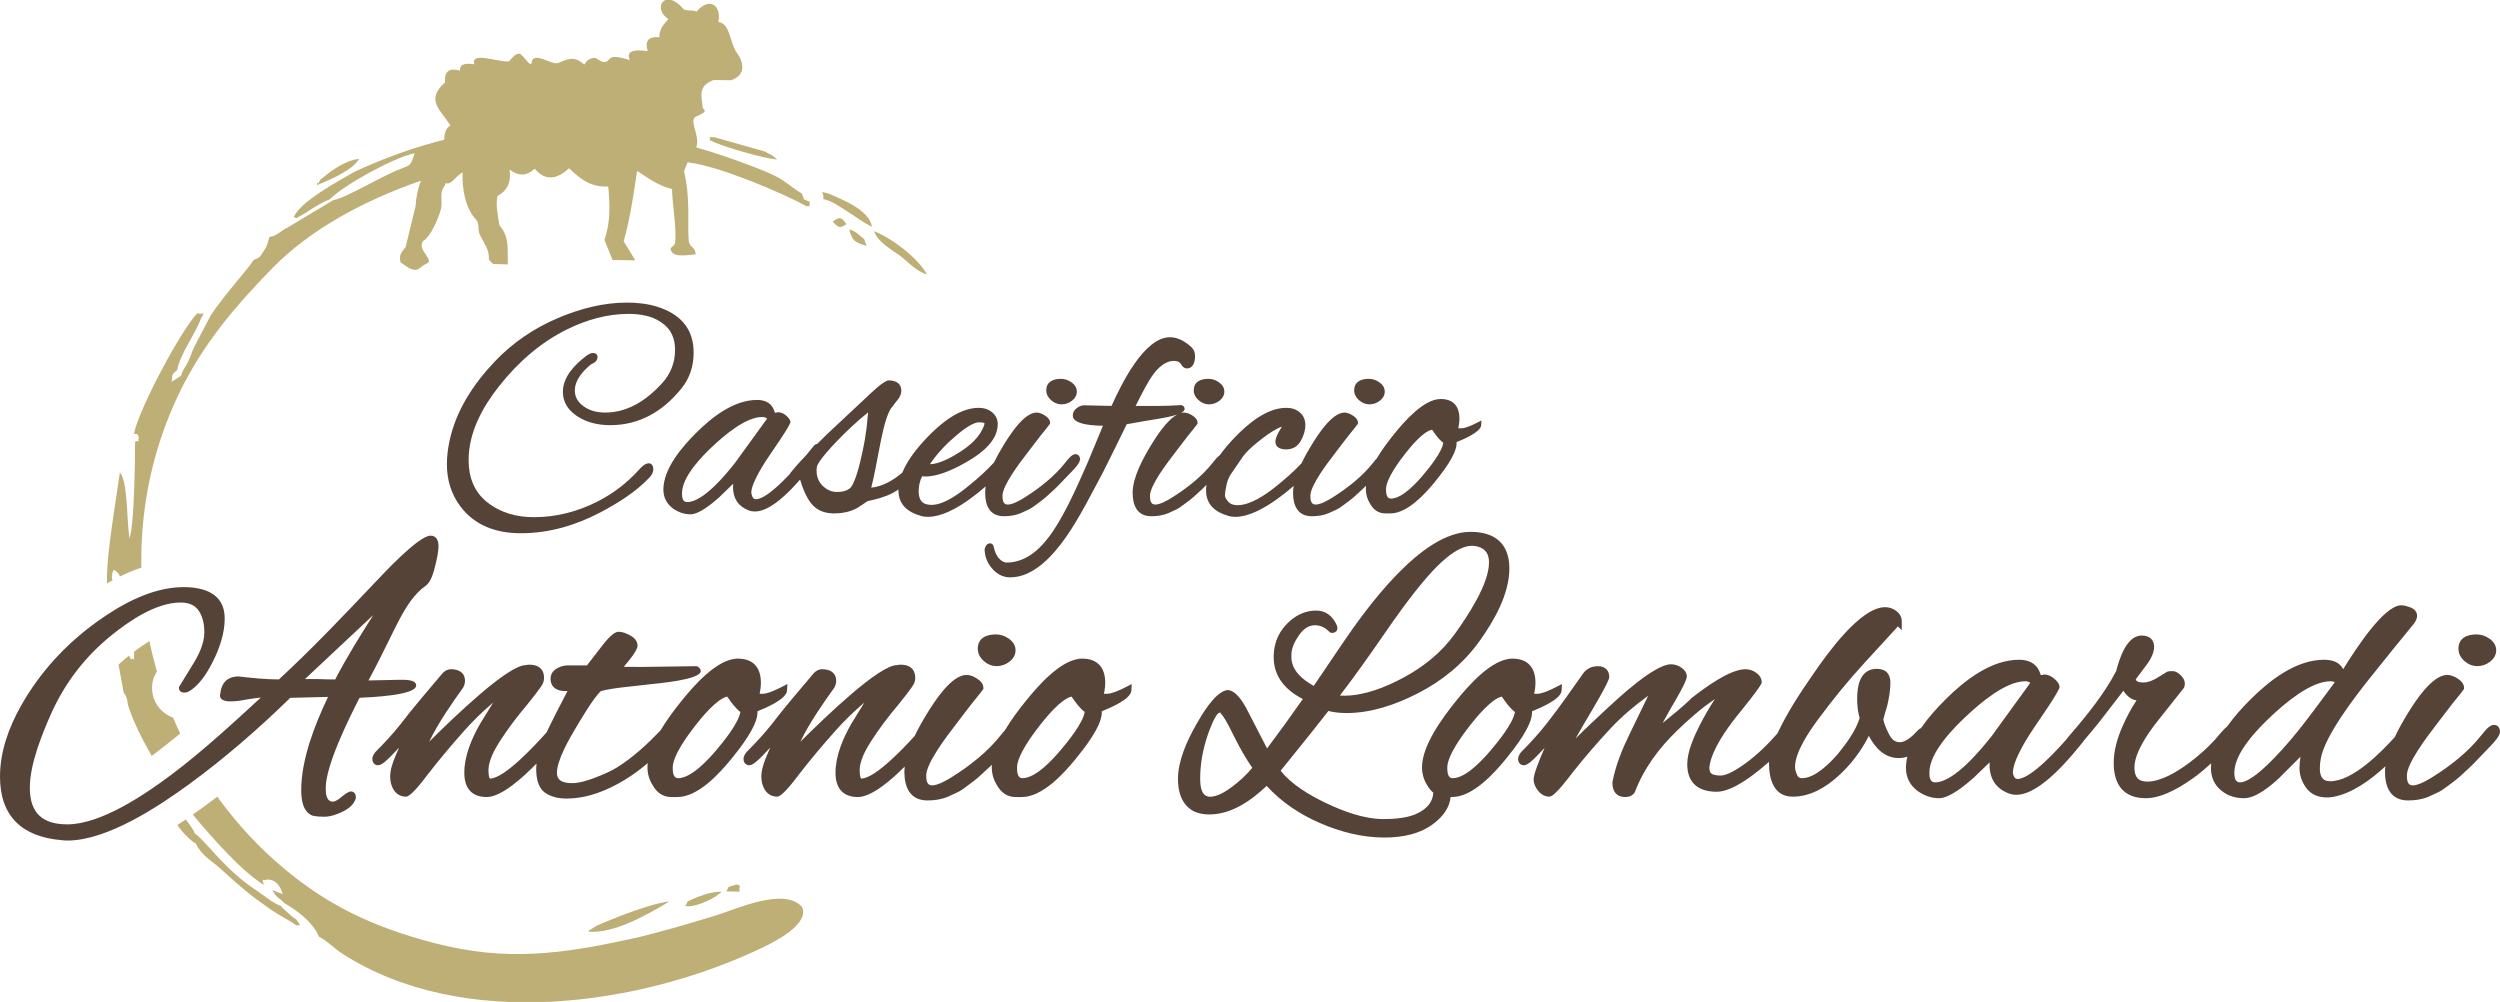
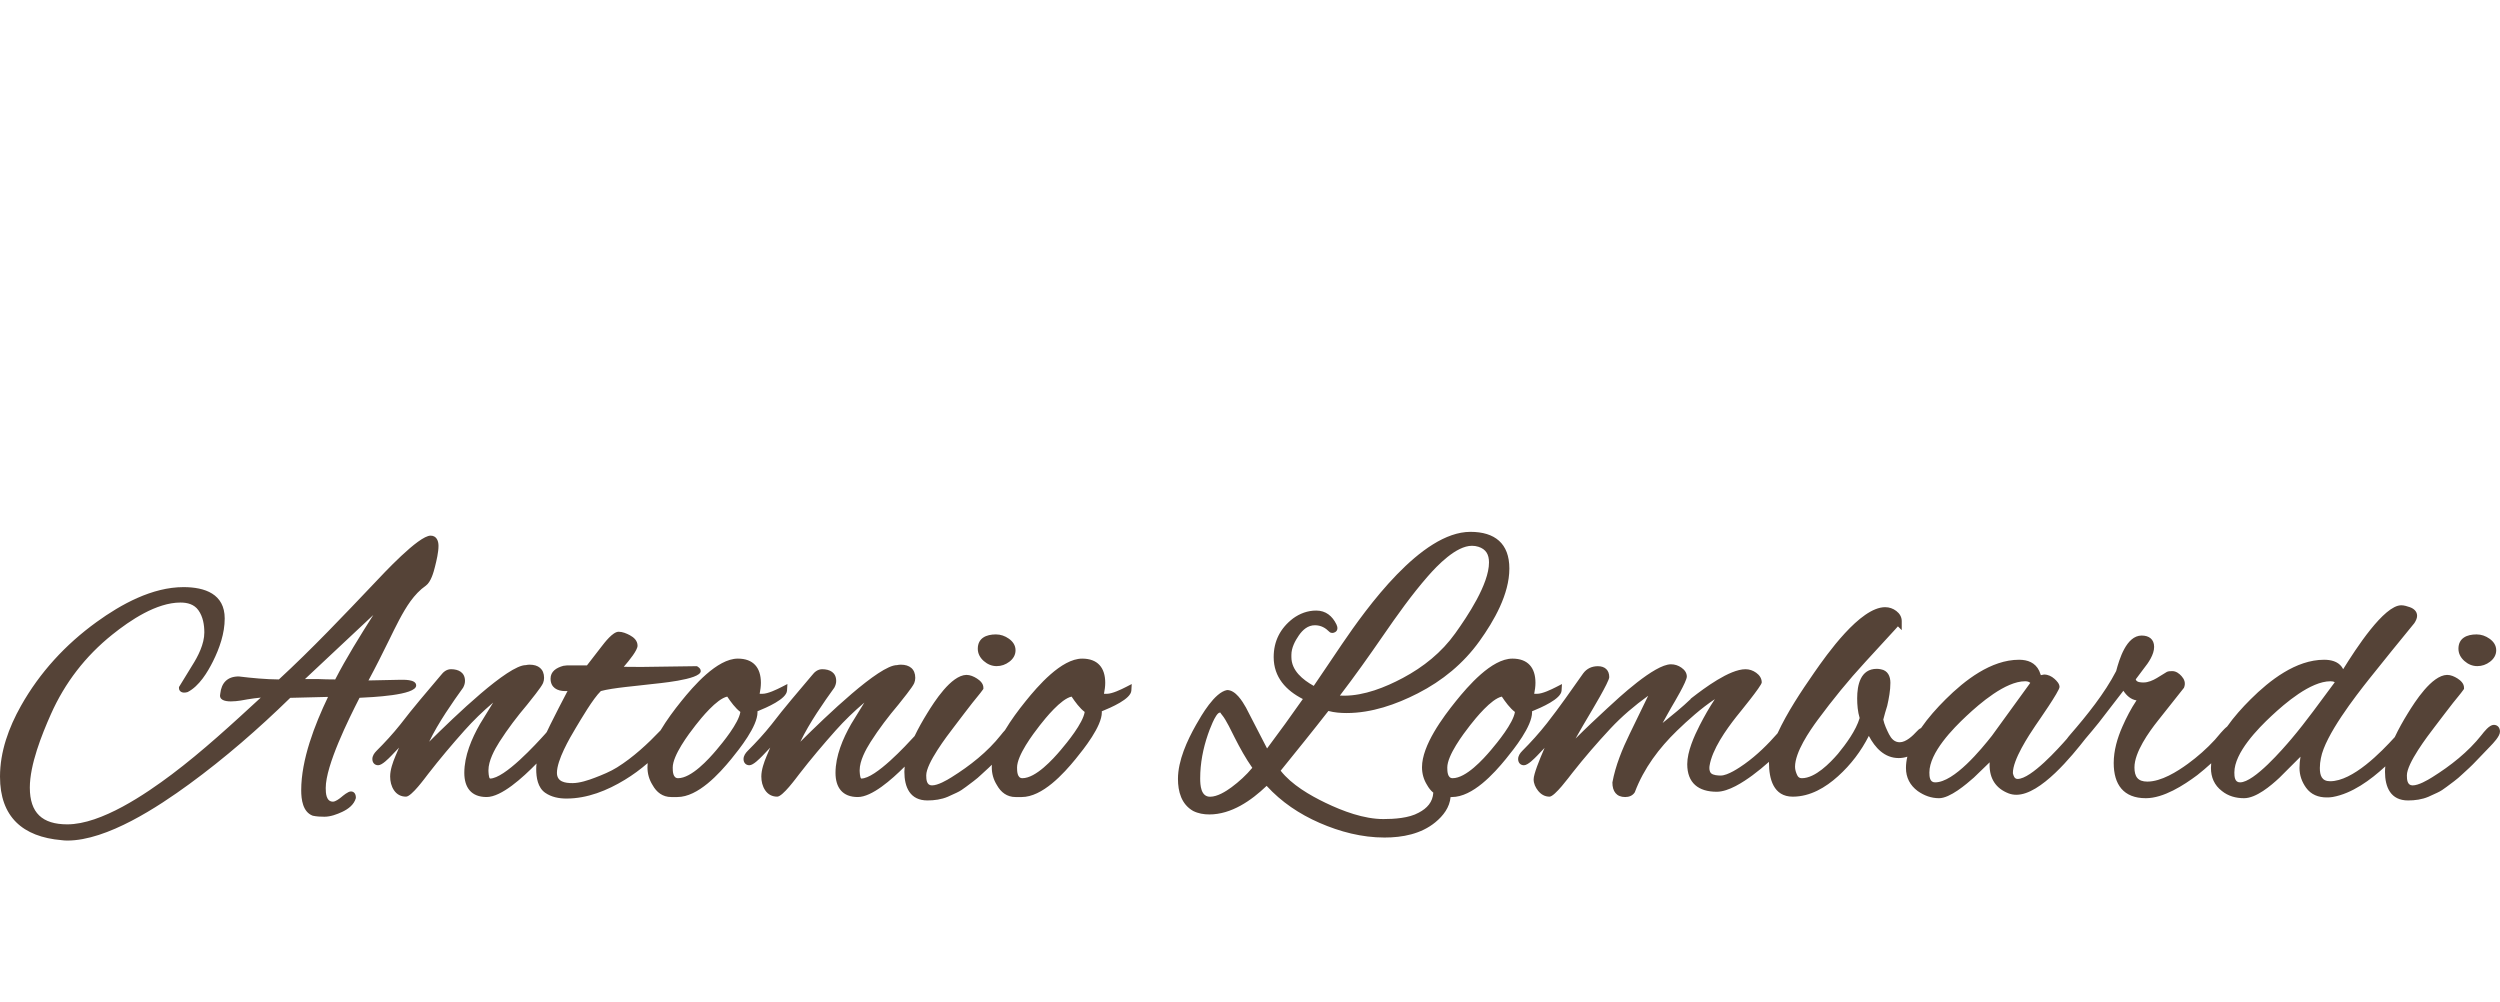
<svg xmlns="http://www.w3.org/2000/svg" xml:space="preserve" width="1300px" height="521px" version="1.0" style="shape-rendering:geometricPrecision; text-rendering:geometricPrecision; image-rendering:optimizeQuality; fill-rule:evenodd; clip-rule:evenodd" viewBox="0 0 1300 521">
  <defs>
    <style type="text/css">
   
    .fil0 {fill:#554337}
    .fil1 {fill:#BEAF76}
   
  </style>
  </defs>
  <g id="Livello_x0020_1">
    <g id="_2102239364656">
-       <path class="fil0" d="M613.99 214.79c0.54,-0.16 1.08,-0.25 1.62,-0.26 1.58,0 3.12,0.69 4.43,1.53 1.33,0.84 2.69,2.09 2.69,3.79l0 0.45 -0.26 0.36c-0.64,0.9 -1.32,1.77 -2.02,2.61 -0.83,1.01 -1.64,2.01 -2.45,3.02 -1.22,1.52 -2.4,3.09 -3.58,4.64 -1.48,1.95 -2.95,3.9 -4.43,5.83 -3.12,4.03 -12.01,15.73 -12.01,21.03 0,1.96 0.21,4.59 2.71,4.59 2.65,0 6.43,-2.2 8.6,-3.56 7.95,-4.97 15.62,-10.97 21.45,-18.36 0.87,-1.12 2.3,-2.91 3.56,-3.76 2.31,-3.23 4.92,-6.26 7.66,-9.13 6.71,-7.01 16.6,-15.5 26.9,-15.5 2.6,0 5.06,0.67 7.06,2.39 1.99,1.71 2.86,4.01 2.86,6.62 0,2.85 -0.93,5.57 -2.31,8.05 -1.64,2.96 -4.21,4.57 -7.61,4.57 -2.65,0 -5.65,-0.83 -5.65,-4.02 0,-1.98 1.42,-4.54 2.41,-6.2 0.27,-0.45 0.64,-1.02 1,-1.61 -3.42,1.13 -7.34,3.95 -9.78,5.8 -3.48,2.66 -8.04,6.3 -10.59,9.85l-6.37 9.3c-1.1,1.75 -1.77,3.74 -2.18,5.76 -0.32,1.57 -0.71,3.51 -0.71,5.12 0,1.1 1.01,2.4 1.7,3.17 1.23,1.4 2.96,1.83 4.77,1.83 6.69,0 14.44,-5.31 19.46,-9.28 4.95,-3.92 9.73,-8.07 13.9,-12.55 1.63,-3.42 3.45,-6.65 5.45,-9.87 2.96,-4.8 10.21,-16.29 16.75,-16.47 1.58,0 3.12,0.68 4.43,1.53 1.33,0.84 2.69,2.08 2.69,3.79l0 0.44 -0.26 0.37c-0.64,0.89 -1.32,1.77 -2.02,2.61 -0.82,1.01 -1.64,2.01 -2.45,3.02 -1.21,1.52 -2.4,3.09 -3.58,4.64 -1.47,1.95 -2.94,3.9 -4.43,5.83 -3.12,4.04 -12.01,15.72 -12.01,21.03 0,1.96 0.22,4.59 2.71,4.59 2.65,0 6.43,-2.2 8.61,-3.56 7.94,-4.96 15.61,-10.97 21.44,-18.36 0.6,-0.77 1.18,-1.48 1.76,-2.07 2.66,-4.43 5.74,-8.6 8.98,-12.61 5.05,-6.27 15.36,-18.3 24.27,-18.3 6.58,0 9.75,3.82 9.75,10.24 0,1.62 -0.25,3.33 -0.58,4.96 0.55,0.04 1.19,0.04 1.49,0.04 2.39,0 6.28,-1.89 8.37,-2.96l2.17 -1.11 -0.14 2.43c-0.22,3.56 -8.98,7.27 -12.81,8.82 0.02,0.2 0.02,0.4 0.02,0.6 0,5.97 -7.7,15.66 -11.28,20.06 -5.14,6.29 -14.3,16.41 -23.21,16.41l-2.62 0c-3.63,0 -6.2,-2.03 -7.91,-5.1 -1.46,-2.32 -2.17,-4.86 -2.17,-7.61 0,-0.55 0.04,-1.11 0.09,-1.68 -0.61,0.63 -1.23,1.25 -1.87,1.82 -1.01,0.9 -2.01,1.85 -3.01,2.77 -1.09,1.01 -2.29,2.12 -3.5,2.98 -1.09,0.78 -2.17,1.61 -3.23,2.42 -1.24,0.96 -2.62,1.9 -4.05,2.55 -1.26,0.56 -2.51,1.14 -3.79,1.74 -2.75,1.17 -5.78,1.58 -8.74,1.58 -7.39,0 -9.75,-5.61 -9.75,-12.21 0,-1.19 0.12,-2.39 0.31,-3.58 -2.76,2.47 -5.66,4.77 -8.69,6.93 -5.9,4.2 -14.2,9.19 -21.69,9.19 -1.27,0 -2.51,-0.16 -3.68,-0.55 -6.65,-1.87 -11.48,-5.84 -11.48,-13.13 0,-1 0.07,-1.99 0.21,-2.98 -0.75,0.78 -1.52,1.57 -2.31,2.29 -1.02,0.91 -2.02,1.84 -3.02,2.77 -1.1,1.01 -2.29,2.12 -3.5,2.98 -1.09,0.79 -2.17,1.61 -3.24,2.42 -1.24,0.96 -2.61,1.9 -4.04,2.55 -1.26,0.56 -2.51,1.14 -3.79,1.74 -2.75,1.17 -5.78,1.58 -8.75,1.58 -7.38,0 -9.75,-5.61 -9.75,-12.21 0,-8.15 5.71,-18.48 9.88,-25.23 2.45,-3.97 7.83,-12.51 13.31,-15.45 -3.3,1.15 -7.72,1.83 -8.95,2.07 -5.77,0.94 -11.55,1.92 -17.31,2.98 -3.94,8.12 -7.95,16.21 -12,24.33 -5.8,10.82 -12.56,24.37 -19.6,34.39 -6.47,9.21 -16.66,20.91 -28.99,20.91 -3.78,0 -6.86,-1.68 -9.32,-4.49 -2.46,-2.8 -3.91,-6.06 -4,-10.19 0.35,-1.41 1.13,-3.01 2.83,-3.01 1.33,0 1.86,1.18 2.01,2.25 0.49,2.12 1.34,4.29 2.9,5.85 1.02,1.02 2.29,1.89 3.77,1.89 10.74,0 18.69,-8.26 24.25,-16.59 6.81,-10.22 12.78,-23.95 17.73,-35.16l8.06 -19.39c-5.15,-0.07 -15.7,-0.58 -15.7,-5.31 0,-1.63 0.82,-2.94 2.12,-3.9 1.01,-0.75 2.24,-1.42 3.56,-1.42l14.48 0.31c4.92,-10.88 16.79,-35.71 30.39,-35.71 4.37,0 8.19,2.39 11.31,5.32 1.2,1.2 1.72,2.74 1.72,4.43 0,2.89 -0.78,6.47 -4.34,6.47 -1.28,0 -2.19,-0.96 -2.85,-2.02 -0.81,-1.43 -2.1,-1.91 -3.71,-1.91 -5.79,0 -10.19,5.68 -12.9,10.14 -2.51,4.12 -4.85,8.87 -7.11,13.29 7.58,0.01 15.82,0.15 23.79,-0.44 0.98,0.24 1.71,0.95 1.71,2 0,0.82 -0.81,1.54 -2.02,2.15zm-296.64 6.29c-6.15,0 -12.17,-1.28 -17.33,-4.74 -4.45,-2.99 -7.33,-7.08 -7.33,-12.55 0,-7.76 6.09,-14.07 11.85,-18.48 1.01,-0.77 2.47,-1.76 3.79,-1.76 1.26,0 2.38,0.68 2.38,2.05 0,2.08 -1.68,3.21 -3.24,3.76 -4.16,3.35 -8.56,8.07 -8.56,13.78 0,3.41 1.67,5.96 4.36,7.98 3.34,2.5 7.34,3.41 11.45,3.41 11.83,0 21.52,-6.54 29.3,-14.96 4.59,-4.98 7.01,-10.8 7.01,-17.58 0,-6.05 -2.06,-11.05 -7.28,-14.42 -4.84,-3.4 -11.11,-4.34 -16.9,-4.34 -11.12,0 -21.73,3.03 -31.67,7.89 -14.17,6.92 -25.92,17.37 -35.66,29.69 -8.64,10.91 -15.84,24.1 -15.84,38.38 0,8.74 2.7,16.39 9.64,21.94 7.04,5.62 15.45,7.8 24.37,7.8 11.66,0 22.75,-2.9 33.12,-8.2 8.12,-4.15 15.3,-9.64 21.4,-16.41 1.2,-1.33 3.19,-3.41 5.13,-3.41 1.76,0 2.38,1.59 2.38,3.11 0,1.78 -1,3.3 -2.19,4.48 -6.99,7.38 -16.48,13.28 -25.43,17.98 -12.85,6.74 -26.63,10.8 -41.21,10.8 -12.52,0 -23.82,-3.74 -31.51,-13.99 -4.86,-6.47 -7,-13.91 -7,-21.97 0,-4 0.52,-8.02 1.34,-11.92 3.37,-15.97 12.51,-29.81 23.62,-41.48 9.31,-9.78 20.33,-17.24 32.75,-22.53 11.36,-4.83 23.53,-8.05 35.94,-8.05 5.32,0 10.74,0.59 15.82,2.19 11.7,3.69 18.84,11.19 18.84,23.78 0,6.96 -1.98,13.31 -6.38,18.74 -9.52,11.74 -21.64,19.03 -36.96,19.03zm85.64 -6.41l1.54 -0.31c1.68,0 3.14,0.72 4.37,1.83 0.91,0.82 2.1,2.02 2.1,3.33 0,1.67 -9.28,14.94 -10.4,16.6 -2.84,4.19 -9.92,14.88 -9.92,20.11 0,0.19 0.03,0.37 0.13,0.69 0.27,1.24 0.76,2.67 2.25,2.67 5.16,0 14.6,-9.87 17.68,-13.13 0.21,-0.49 0.43,-0.8 0.76,-1.12 2.44,-3.03 5.08,-5.89 7.73,-8.66 1.32,-1.57 2.6,-3.15 3.85,-4.71 0.45,-0.6 1.04,-1.03 1.89,-1.15 1.64,-1.66 3.3,-3.29 4.99,-4.94l20.65 -19.33c1.73,-1.62 9,-8.74 11.44,-8.74 3.54,0 6.64,1.36 6.64,5.33 0,1.78 -0.76,3.37 -1.88,4.73 -0.76,0.92 -1.54,1.88 -2.22,2.86 -0.51,0.74 -1.03,1.41 -1.53,2 -2.84,4.88 -4.74,14.96 -5.79,20.49 -1.28,6.71 -2.56,13.69 -4.22,20.37 6.07,-0.64 11.56,-3.93 16.16,-7.82 2.74,-6.72 7.85,-13.01 12.81,-18.2 6.71,-7.01 16.59,-15.5 26.9,-15.5 2.6,0 5.06,0.67 7.06,2.38 1.84,1.59 2.85,3.62 2.85,6.06 0,8.48 -7.93,14.75 -14.52,18.72 -6.47,3.91 -15.5,8.56 -23.25,8.56 -0.52,0 -1.05,-0.03 -1.56,-0.12 -1.18,2.43 -1.8,5.01 -1.8,7.74 0,4.7 1.9,7.13 6.72,7.13 6.78,0 15.26,-6.5 20.19,-10.67 4.43,-3.57 8.57,-7.36 12.29,-11.41 1.59,-3.27 3.35,-6.37 5.26,-9.46 2.97,-4.81 10.21,-16.29 16.75,-16.47 1.59,0 3.12,0.69 4.44,1.53 1.32,0.84 2.68,2.08 2.68,3.79l0 0.45 -0.26 0.36c-0.64,0.9 -1.32,1.77 -2.02,2.61 -0.82,1.01 -1.64,2.01 -2.45,3.02 -1.21,1.52 -2.4,3.09 -3.57,4.64 -1.48,1.95 -2.95,3.9 -4.44,5.83 -3.12,4.04 -12,15.72 -12,21.03 0,1.96 0.21,4.59 2.7,4.59 2.66,0 6.44,-2.2 8.61,-3.56 7.94,-4.97 15.61,-10.97 21.44,-18.36 1.01,-1.29 3.29,-4.3 5.11,-4.3 1.61,0 2.46,1.19 2.46,2.7 0,1.92 -2.92,4.91 -4.17,6.21 -1.98,2.08 -3.98,4.15 -5.98,6.23 -1,1.03 -2.04,2.14 -3.1,3.1 -1.02,0.9 -2.02,1.85 -3.02,2.77 -1.09,1.01 -2.29,2.12 -3.5,2.98 -1.09,0.78 -2.16,1.61 -3.23,2.42 -1.24,0.96 -2.61,1.9 -4.05,2.55 -1.25,0.56 -2.5,1.14 -3.79,1.74 -2.75,1.17 -5.77,1.58 -8.74,1.58 -7.39,0 -9.75,-5.61 -9.75,-12.21 0,-1.1 0.1,-2.21 0.28,-3.32 -2.64,2.33 -5.39,4.52 -8.23,6.58 -6.03,4.36 -14.27,9.28 -21.96,9.28 -1.26,0 -2.5,-0.16 -3.67,-0.55 -6.65,-1.87 -11.49,-5.84 -11.49,-13.13 0,-0.19 0,-0.37 0.01,-0.56 -1.04,0.7 -2.12,1.36 -3.24,1.96 -4.04,2.02 -8.59,3.25 -12.76,4.07l-5.18 3.43c-3.76,2.2 -8.11,2.98 -12.42,2.98 -4.63,0 -8.79,-1.45 -11.74,-5.11 -2.71,-3.38 -4.55,-8.13 -5.84,-12.49 -5.67,6.53 -15.41,16.61 -23.47,16.61 -1.13,0 -2.23,-0.18 -3.28,-0.59 -5.47,-2.09 -8.11,-6.31 -8.11,-12.11 0,-0.57 0.02,-1.14 0.06,-1.71l-7.25 7.02c-3.29,2.9 -10.27,8.86 -14.93,8.86 -3.34,0 -6.37,-1.11 -9.11,-3.05 -3.28,-2.43 -4.99,-5.73 -4.99,-9.81 0,-10.96 9.83,-22.32 17.13,-29.58 8.15,-8.12 19.52,-17.04 31.63,-17.04 3.58,0 6.84,1.17 8.51,4.67 0.22,0.6 0.44,1.19 0.76,2.03zm148.7 -17.68c2.01,0 3.84,0.67 5.47,1.81 1.65,1.17 2.8,2.75 2.8,4.83 0,2.01 -1.02,3.6 -2.59,4.79 -1.58,1.2 -3.37,1.84 -5.35,1.84 -2.07,0 -3.88,-0.79 -5.43,-2.15 -1.54,-1.35 -2.52,-3.06 -2.52,-5.14 0,-4.52 3.63,-5.98 7.62,-5.98zm76.69 0c2.01,0 3.84,0.66 5.47,1.81 1.65,1.16 2.81,2.76 2.81,4.83 0,2 -1.03,3.6 -2.6,4.79 -1.57,1.2 -3.37,1.84 -5.35,1.84 -2.06,0 -3.88,-0.79 -5.42,-2.15 -1.54,-1.35 -2.53,-3.06 -2.53,-5.14 0,-4.52 3.63,-5.98 7.62,-5.98zm83.42 0c2,0 3.83,0.66 5.47,1.81 1.65,1.16 2.8,2.76 2.8,4.83 0,2 -1.03,3.6 -2.59,4.79 -1.58,1.2 -3.37,1.84 -5.35,1.84 -2.07,0 -3.89,-0.79 -5.43,-2.15 -1.53,-1.35 -2.52,-3.06 -2.52,-5.14 0,-4.52 3.63,-5.98 7.62,-5.98zm-312.92 20.73c-0.66,-0.66 -1.52,-0.9 -2.55,-0.9 -8.58,0 -19.72,9.62 -25.59,15.1 -5.85,5.47 -16.11,15.95 -16.11,24.64 0,1.97 0.22,4.51 2.7,4.51 8.4,0 20.17,-14.4 24.78,-20.25l16.77 -23.1zm52.55 -3.28c-5.85,4.63 -11.33,9.86 -16.48,15.22 -1.98,2.05 -9.92,10.39 -10.21,13.36 -0.08,0.52 -0.14,1.05 -0.14,1.58 0,3.15 0.97,5.89 3.26,8.08 2.05,1.97 4.45,3.14 7.31,3.14 2.05,0 4.53,-0.28 6.38,-1.63 2.64,-1.45 5.15,-11.49 5.79,-14.18 1.83,-7.57 3.32,-15.43 3.83,-23.28l0.26 -2.29zm32.13 26.96c5.08,-0.09 11.56,-3.79 15.68,-6.42 5.12,-3.27 10.47,-7.82 12.48,-13.83 0.12,-0.29 0.23,-0.66 0.23,-0.97 0,-0.02 0,-0.04 -0.01,-0.06 -0.26,-0.44 -2.35,-0.52 -2.78,-0.52 -3.36,0 -8.54,4.05 -10.99,6.08 -5.5,4.55 -10.63,9.76 -14.61,15.72zm261.12 -17.96c-4.69,0.83 -11.58,9.39 -14.01,12.5 -3.15,4.03 -9.94,13.12 -9.94,18.49 0,1.79 0.12,4.84 2.54,4.84 5.91,0 13.35,-8.21 16.8,-12.3 2.8,-3.3 9.77,-11.77 10.44,-16.73 -2.19,-1.58 -4.34,-4.56 -5.83,-6.8z" />
-       <path class="fil1" d="M62.37 299.76c-0.51,-1.47 -1.44,-2.63 -3.29,-3.46 -1.1,2.36 -1.14,4.09 -0.55,5.42 -0.97,0.52 -1.94,1.05 -2.9,1.6 -0.19,-12.79 2.05,-26.44 6.71,-57.65 4,4.33 3.46,22.7 4.93,34.25 2.6,-5.9 2.97,-41.69 2.98,-50.28 2.19,-1.3 1.49,2.1 1.88,-2.55 -1.93,-3.14 0.79,-0.67 -2.48,-1.58 2.7,-13.23 24.98,-54.69 32.99,-62.63 3.39,1.25 4.47,-2.09 1.87,2.69 -2.9,8.12 -10.63,18.03 -12.35,26.75 -3,2.85 -2.4,1.85 -2.89,6.25l4.94 -3.27c1.19,-4.02 1.95,-3.72 3.7,-7.38 1.27,-2.64 1.79,-5.07 3.49,-8.3 3,-5.68 5.15,-9.88 8.23,-15.7 6.61,-10.17 21.24,-26.22 22.09,-28.59 3.47,-1.73 2.79,-0.79 5.31,-4.57 2.12,-3.18 1.97,-3.86 3.1,-7.66 3.32,0.09 5.64,-3.07 9.73,-4.97l23.5 -14.08c5.88,-0.84 23.42,-11.45 33.34,-15.6 6.74,-2.82 6.57,-1.42 8.95,-8.81 -11.97,2.68 -37.54,17.09 -44.15,24.02 -5.28,1.82 -11.53,6.7 -17.43,9.79l-1.29 -0.6c3.46,-8.06 22.06,-18.01 31.34,-23.43 15.79,-7.33 31.4,-12.88 46.93,-16.78 -0.13,-3.37 0.83,-5.92 3.17,-7.45 -5.16,-8.1 -13.14,-13.2 -2.8,-22.34 -0.44,-6.06 2.35,-7.54 7.8,-6.16 -0.32,-2.86 1.87,-4.13 7.44,-3.26 -2.01,-6.9 12.02,-1.01 18.03,-1.51 1.52,-1.72 3.44,-4.21 5.36,-4 1.87,0.21 5.94,7.57 6.33,4.76 0.92,-6.62 10.51,1.48 13.96,0.04 4.82,-2.02 8.14,-3.92 13.44,0.82 0.32,-0.03 1.06,-2.73 4.76,-3.43 1.94,-0.37 3.21,2.08 5.72,2.13 2.2,0.05 2.29,-2.22 4.62,-2.58 2.54,-0.38 7.27,1.16 8.63,1.56 -2.03,-4.54 1.73,-5.7 9.31,-4.65 -1.57,-5.1 0.18,-7.71 6.05,-7.22 -0.01,-3.54 1.29,-5.8 4.69,-9.37 -8.74,-5.94 -1.56,-16.37 7.83,-5.34 1.11,1.31 5.08,0.32 6.83,1.38 6.43,-7.63 13.05,-3.65 11.34,5.4 6.31,0.85 5.84,10.82 9.5,15.83 3.95,5.4 4.85,12 -3.02,14.47l-8.98 -0.1c-8.67,3.19 -5.99,8.82 -5.67,14.32 0.06,1.08 3.93,1.62 -3.22,4.53 -3.12,1.27 -0.86,5.62 0.05,10.39 0.2,1.08 0.79,3.54 -0.24,5.76 9.64,2.78 19.36,6.07 29.18,9.83 4.58,1.76 9.9,3.84 13.66,5.96 4.68,2.66 8.67,6.35 12.01,8.09 2.32,4.83 -0.33,2.15 4.27,4.48 -0.37,4.63 0.13,1.2 -1.53,2.36 -12.18,-6.79 -45.39,-20.88 -60.76,-22.73 -0.4,-0.11 -0.8,-0.22 -1.2,-0.33 -1.24,2.73 -1.91,4.8 -1.91,4.8 3.4,14.2 1.7,26.94 2.43,36.1 0.29,3.54 3.41,2.99 3.65,7.08 -6.27,0.62 -12.27,1.59 -13.08,-2.73 -0.18,-0.99 2.04,-1.6 2.28,-3.02 1.12,-6.75 -1.51,-21.41 -1.53,-28.22 -7.62,-1.79 -12.74,-6.04 -18.15,-9.42 -1.81,12.08 -3.63,24.81 -6.99,36.58l6.06 9.95 -11.87 -0.23 -4.18 -10.47c3.09,-8.82 2.91,-17.94 1.97,-27.69 -7.79,0.3 -13.18,-2.39 -20.36,-9.54 -6.25,5.76 -12.28,6.89 -17.91,0.24 -3.89,3.77 -8.21,4.13 -13.03,0.46 0.96,7.12 -1.65,11.27 -6.28,13.73 -1.1,4.61 0.23,10.37 0.99,15.29 5.33,6.07 4.15,12.13 4.36,20.31l-7.75 -0.25 -2.12 -2.32c0.43,-4.97 -2.29,-7.91 -4.79,-13.15 -1.11,-2.31 0.07,-5.57 -1.88,-7.62 -5.68,-5.98 -7.33,-16.31 -6.96,-24.59 -4.34,2.63 -5.89,6.91 -8.84,5.58 -0.26,1.81 -1.75,2.85 -2.02,4.5 -0.49,2.97 0.22,6.36 -0.32,8.67 -1.04,4.47 -5.42,14.98 -9.54,17.13 -1.86,3.67 1.31,5.87 2.9,9.11 1.24,2.54 -1.48,2.13 -4.11,4.59 -3.87,3.62 -8.84,-2.35 -10.24,-2.53 -0.99,-3.27 -0.25,-5.03 2.48,-7.99l5.23 -21.37c0.27,-4.81 1.18,-9.24 2.76,-13.27 -30.56,10.53 -58.25,26.01 -77.12,45.35 -19.1,19.56 -36.23,39.38 -48.82,65.64 -13.75,28.69 -19.97,59.58 -19.43,90.18 -3.79,1.28 -7.5,2.83 -11.12,4.6zm243.57 184.69c13.07,1.17 30.02,-8.4 42.1,-15.65 -8.65,0.65 -28.9,8.6 -37.98,12.67l-3.4 2.2c-0.13,-0.25 -0.49,0.51 -0.72,0.78zm-204.24 -45.97c3.15,6.38 7.43,8.42 12.6,12.94 5.03,4.4 7.63,6.94 12.45,10.97 5.08,4.25 8,6.29 13.39,10.11 4.48,3.19 10.39,6.04 13.95,8.69l1.9 -0.11c-2.84,-4.35 -1.19,-2.25 -4.28,-4.58l-4.94 -4.56c-0.16,-0.18 -0.46,-0.55 -0.7,-0.83 -3.68,-1.11 -8.81,-5.52 -12.41,-7.86 -17.27,-11.24 -26.23,-25.75 -32.36,-29.83 -0.39,-1.39 -2.33,-4.23 -4.71,-7.31 -1.44,0.97 -2.91,1.95 -4.4,2.92 3.51,4.86 7.67,8.75 9.51,9.45zm380.29 -295.81c-4.15,-8 -18.04,-18.88 -27.56,-22.46 2.21,5.59 7.99,8.83 12.98,12.33 4.4,3.09 8.67,8.49 14.58,10.13zm-51.01 -41.97c-6.26,-1.55 -1.9,-1.04 -2.94,2.79 4.66,0.94 8.78,4.09 12.54,6.43 5.12,3.18 7.48,5.35 12.83,7.97 -1.29,-8.58 -15.01,-13.96 -22.43,-17.19zm-59.5 -29.35c-4.19,-0.01 -1.62,-0.45 -2.35,1.52 5.88,3.23 27.16,9.29 34.99,10.13l-1.46 -1.31c-0.17,-0.13 -0.57,-0.45 -0.79,-0.6 -0.22,-0.14 -0.58,-0.38 -0.83,-0.54 -0.05,-0.03 -2.87,-1.53 -3.48,-1.81l-26.08 -7.39zm-204.77 22.01c-0.27,0.34 -0.89,1.35 -0.9,1.49 -0.43,4.34 -2,-1.85 0.24,0.88 5.4,-2.1 17.7,-7.53 20.69,-13.13 -8.18,1 -15.6,7.08 -20.03,10.76zm190.9 375.38c-1,1.14 0.22,1.43 -1.77,2.42l2.66 0.12c5.28,-0.43 13.31,-4.22 16.71,-7.54 -5.76,-0.35 -13.67,3.06 -17.6,5zm93.07 -340.84c-2.27,-5.24 0.31,-2.08 -4.13,-5.9 -1.77,-1.52 -2.21,-1.83 -4.95,-2.74 1.5,5.88 2.75,6.77 9.08,8.64zm-17.73 -12.6c2.99,2.57 3.09,3.93 7.24,1.29 -2.53,-3.75 -3.64,-4.04 -7.24,-1.29zm-54.06 345.84l-1.15 2.35 6.85 0.18c-0.63,-4.85 2.05,-2.05 -1.46,-3.76l-4.24 1.23zm-301.18 -127.79c1.09,5.35 2.39,10.65 3.89,15.9l-0.44 0.72c-1.41,2.29 -2.06,4.6 -2.06,7.29l0 0.55c0,7.21 4.57,13.09 10.9,15.33 1.17,2.79 2.4,5.55 3.69,8.28 -4.18,3.47 -8.43,6.85 -12.76,10.11 -0.64,0.48 -1.33,0.99 -2.06,1.53 -5.45,-9.46 -10.19,-19.25 -12.44,-26.88 -0.06,-0.5 -0.07,-1.71 -0.16,-1.49 -0.09,0.21 -0.14,-1.06 -0.27,-1.39 -0.98,-2.5 -0.84,-1.9 -1.67,-3.03 -0.98,-5.42 -1.88,-10.26 -2.69,-14.66 1.75,-1.62 3.56,-3.18 5.44,-4.69l1.11 2.09c1.95,-2.43 1.45,4.27 1.55,-4l-0.04 -0.13c2.33,-1.77 5.09,-3.73 8.01,-5.53zm35.3 80.92c10.24,14.24 22.34,27.27 36.19,38.61 21.18,17.35 43.75,29.01 77.02,37.61 37.33,9.66 66.05,5.46 101.03,-2.07 13.12,-2.83 32.08,-8.41 44.84,-12.34 11.29,-3.48 35.29,-14.78 44.88,-4.6 4.46,8.91 -14.37,18.36 -20.31,21.2 -63.56,30.4 -155.94,43.68 -218.78,3.15 -3.83,-2.47 -7.97,-6.78 -12.02,-8.76 -3.32,-7.81 -11.48,-13.63 -18.22,-17.61 -2.5,-2.87 -3.67,-2.23 -6.05,-6.65l5.47 2.16c-0.12,-0.3 -2.02,-8.27 -8.59,-7.55 -2.11,1.15 -2.69,-2.12 -1.22,2.71 -11.16,-6.57 -26.53,-24.05 -37,-36.55 2.2,-1.53 4.31,-3.04 6.33,-4.52 2.16,-1.57 4.3,-3.17 6.43,-4.79z" />
      <path class="fil0" d="M135.61 362.75c-2.34,0.23 -4.67,0.53 -6.97,0.92 -2.64,0.49 -15.7,3.34 -14.1,-2.99 0.6,-5.54 3.66,-8.95 9.64,-8.93 6.86,0.83 13.92,1.51 20.84,1.56 17.24,-15.88 33.81,-33.39 49.93,-50.36 4.11,-4.33 22.68,-24.42 28.96,-24.42 3.04,0 4.11,2.64 4.11,5.3 0,3.4 -1.01,7.6 -1.84,10.9 -0.72,2.92 -2.11,7.89 -4.71,9.79 -3.12,2.16 -5.76,5.03 -8,8.1 -4.13,5.69 -7.93,13.65 -11.03,19.98 -3.49,7.11 -7.06,14.24 -10.83,21.23l15.76 -0.33c2.16,0 9.04,-0.45 9.04,2.94 0,5.15 -23.38,6.11 -29.45,6.41 -5.72,11.21 -17.58,35.11 -17.58,46.91 0,2.66 0.2,7.1 3.76,7.1 1.3,0 3.22,-1.44 4.17,-2.21 1.14,-0.94 3.63,-3.1 5.17,-3.1 1.68,0 2.64,1.34 2.57,3.45 -0.96,3.46 -3.94,5.68 -7.05,7.15 -2.8,1.32 -6.15,2.55 -9.29,2.55 -1.89,0 -3.95,-0.07 -6.09,-0.53 -5.18,-1.93 -5.99,-8.46 -5.99,-13.23 0,-15.95 6.97,-33.97 13.95,-48.55l-19.65 0.49c-16.5,16.1 -33.97,31.31 -52.59,44.91 -16.06,11.72 -42.64,29.3 -63.33,29.3 -1.01,0 -2,-0.07 -2.95,-0.2 -20.31,-1.72 -32.06,-12.16 -32.06,-33.03 0,-13.03 4.55,-25.54 10.88,-36.78 9.79,-17.4 23.13,-31.9 39.31,-43.61 12.81,-9.27 28.97,-18.17 45.23,-18.17 11.11,0 21.43,3.56 21.43,16.3 0,7.75 -2.69,15.47 -6.11,22.33 -2.79,5.57 -7.12,12.84 -13.14,15.93 -0.6,0.21 -1.25,0.29 -1.89,0.29 -1.4,0 -2.64,-0.84 -2.64,-2.34l0 -0.55 6.81 -11.12c3.14,-4.92 6.37,-11.27 6.37,-17.25 0,-4.01 -0.7,-8.23 -3.08,-11.56 -2.2,-3.09 -5.67,-4.01 -9.33,-4.01 -12.49,0 -26.12,9.2 -35.47,16.69 -13.97,11.2 -24.64,25.03 -31.91,41.38 -4.78,10.75 -10.95,26.24 -10.95,38.17 0,13.14 6.47,19.1 19.5,19.1 17.67,0 40.79,-15.81 54.31,-25.97 15.84,-11.9 31.53,-26.34 46.29,-39.94zm87.56 22.94c13.67,-13.57 41.03,-39.85 50.23,-39.83 0.7,-0.15 1.33,-0.23 2.05,-0.23 4.45,0 7.47,2.23 7.47,6.87 0,0.93 -0.19,1.83 -0.53,2.69 -0.89,2.19 -6.59,9.09 -8.2,11.16 -5.22,6.17 -10.17,12.65 -14.51,19.46 -2.55,4.02 -5.69,9.81 -5.69,14.7 0,0.7 0.1,3.9 0.8,4.34 7.61,0 24,-17.99 28.73,-23.24 0.31,-0.3 0.61,-0.73 0.77,-0.91 0.6,-1.3 1.17,-2.51 1.82,-3.79 2.95,-5.87 5.92,-11.77 9.01,-17.58 -0.39,0.02 -0.78,0.04 -1.17,0.04 -4.24,0 -7.66,-1.85 -7.66,-6.48 0,-3.68 2.9,-5.65 6.68,-6.67 0.45,0 1.01,-0.1 1.77,-0.2l10.46 0c2.51,-3.21 4.99,-6.45 7.47,-9.66 1.69,-2.18 5.94,-7.85 9.02,-7.85 2.01,0 4.1,0.88 5.84,1.81 2.13,1.13 3.99,2.88 3.99,5.45 0,2.33 -4.12,7.43 -7.17,10.97 3.05,0.06 6.1,0.07 9.13,0.07l28.93 -0.4 0.51 0.34c0.78,0.52 1.46,1.18 1.46,2.21 0,4.62 -23.28,6.47 -26.21,6.85 -6.37,0.82 -19.51,1.82 -25.73,3.54 -4.1,3.95 -10.26,14.56 -13.08,19.24 -3.32,5.51 -9.76,16.69 -9.76,23.29 0,4.68 4.21,5.34 8.09,5.34 3.73,0 8.25,-1.5 11.7,-2.83 3.79,-1.45 8.01,-3.17 11.47,-5.34 8.37,-5.22 15.99,-12.29 22.62,-19.26 3.2,-5.36 6.92,-10.38 10.83,-15.23 6.14,-7.62 18.54,-22.08 29.36,-22.08 8.05,0 11.99,4.71 11.99,12.57 0,1.86 -0.27,3.83 -0.64,5.71 0.56,0.02 1.14,0.02 1.45,0.02 2.81,0 7.47,-2.26 9.93,-3.52l3.05 -1.57 -0.21 3.43c-0.28,4.41 -10.58,8.8 -15.37,10.75 0.02,0.18 0.02,0.36 0.02,0.54 0,7.26 -9.26,18.9 -13.62,24.25 -6.25,7.64 -17.27,19.8 -28.07,19.8l-3.15 0c-4.47,0 -7.65,-2.47 -9.73,-6.24 -1.78,-2.84 -2.65,-5.94 -2.65,-9.28 0,-0.71 0.04,-1.41 0.11,-2.12 -3.72,3.22 -7.69,6.14 -11.91,8.7 -9.15,5.57 -19.47,9.73 -30.33,9.73 -3.88,0 -7.8,-0.75 -11.05,-3 -3.88,-2.7 -4.67,-7.96 -4.67,-12.33 0,-0.96 0.07,-1.93 0.18,-2.89 -7.28,7.44 -18.28,17.43 -25.97,17.43 -7.98,0 -11.6,-4.92 -11.6,-12.58 0,-8.83 3.82,-17.82 8.17,-25.41l6.84 -11.13c-5.31,4.49 -10.31,9.33 -14.94,14.53 -6.54,7.34 -12.88,14.86 -18.91,22.63 -1.59,2.05 -8.61,11.76 -11.48,11.76 -2.62,0 -4.77,-1.14 -6.23,-3.3 -1.45,-2.14 -2.01,-4.65 -2.01,-7.2 0,-3.43 1.39,-7.38 2.71,-10.5 0.62,-1.49 1.26,-2.99 1.91,-4.48l-4.05 4.25c-1.37,1.37 -4.71,4.9 -6.79,4.9 -1.9,0 -3.03,-1.39 -3.03,-3.22 0,-1.67 1.01,-3.1 2.14,-4.24 4.38,-4.37 8.6,-8.96 12.43,-13.77 6.66,-8.72 14.02,-17.25 21.06,-25.59 1.3,-1.73 3.02,-3.12 5.28,-3.12 3.97,0 7.26,1.72 7.26,6.08 0,1.14 -0.29,2.22 -0.96,3.5 -5.36,7.46 -12.96,18.27 -17.66,28.12zm193.02 0.01c13.67,-13.57 41.03,-39.86 50.23,-39.84 0.71,-0.15 1.34,-0.23 2.06,-0.23 4.44,0 7.46,2.23 7.46,6.87 0,0.92 -0.19,1.83 -0.53,2.69 -0.86,2.15 -6.61,9.12 -8.2,11.16 -5.22,6.17 -10.17,12.65 -14.5,19.46 -2.55,4.02 -5.69,9.81 -5.69,14.7 0,0.7 0.11,3.9 0.81,4.34 7.46,0 23.33,-17.26 27.76,-22.09 1.98,-4.13 4.18,-8.01 6.58,-11.9 3.63,-5.89 12.35,-19.7 20.35,-19.92 1.97,0 3.86,0.85 5.48,1.88 1.68,1.08 3.36,2.64 3.36,4.79l0 0.62 -0.36 0.51c-0.77,1.08 -1.6,2.13 -2.45,3.16 -0.98,1.21 -1.96,2.4 -2.93,3.62 -1.46,1.83 -2.88,3.7 -4.3,5.57 -1.77,2.34 -3.53,4.68 -5.32,7 -3.68,4.77 -14.36,18.82 -14.36,25.08 0,2.18 0.17,5.23 2.97,5.23 3.11,0 7.64,-2.63 10.19,-4.23 9.51,-5.94 18.69,-13.14 25.68,-21.98 0.72,-0.93 1.42,-1.76 2.09,-2.46 3.19,-5.33 6.9,-10.34 10.8,-15.17 6.14,-7.62 18.54,-22.08 29.37,-22.08 8.05,0 11.98,4.72 11.98,12.57 0,1.86 -0.28,3.83 -0.65,5.71 0.56,0.02 1.15,0.02 1.45,0.02 2.82,0 7.48,-2.26 9.94,-3.52l3.04 -1.56 -0.2 3.41c-0.26,4.41 -10.59,8.81 -15.37,10.76 0.02,0.18 0.02,0.36 0.02,0.54 0,7.27 -9.25,18.89 -13.62,24.25 -6.24,7.65 -17.27,19.8 -28.08,19.8l-3.15 0c-4.46,0 -7.64,-2.47 -9.73,-6.24 -1.78,-2.84 -2.65,-5.94 -2.65,-9.28 0,-0.43 0.02,-0.86 0.05,-1.28 -0.57,0.57 -1.14,1.12 -1.71,1.64 -1.22,1.1 -2.42,2.22 -3.63,3.34 -1.31,1.22 -2.75,2.54 -4.22,3.59 -1.31,0.94 -2.6,1.92 -3.87,2.91 -1.51,1.16 -3.18,2.3 -4.92,3.08 -1.51,0.68 -3.01,1.37 -4.56,2.09 -3.32,1.42 -7.01,1.92 -10.6,1.92 -9.03,0 -11.99,-6.85 -11.99,-14.93 0,-0.88 0.05,-1.77 0.15,-2.66 -6.88,6.87 -17.07,15.82 -24.37,15.82 -7.97,0 -11.59,-4.92 -11.59,-12.58 0,-8.82 3.82,-17.81 8.16,-25.41l6.84 -11.12c-5.3,4.49 -10.31,9.32 -14.94,14.52 -6.54,7.34 -12.88,14.86 -18.9,22.63 -1.6,2.05 -8.61,11.76 -11.48,11.76 -2.62,0 -4.77,-1.14 -6.24,-3.3 -1.45,-2.14 -2.01,-4.65 -2.01,-7.2 0,-3.43 1.4,-7.38 2.71,-10.5 0.63,-1.5 1.27,-2.99 1.91,-4.49l-4.04 4.26c-1.38,1.37 -4.71,4.9 -6.79,4.9 -1.9,0 -3.04,-1.39 -3.04,-3.22 0,-1.67 1.02,-3.1 2.14,-4.24 4.38,-4.37 8.61,-8.95 12.43,-13.77 6.66,-8.72 14.02,-17.25 21.06,-25.59 1.3,-1.73 3.03,-3.12 5.28,-3.12 3.98,0 7.27,1.72 7.27,6.08 0,1.15 -0.29,2.23 -0.96,3.5 -5.36,7.45 -12.97,18.27 -17.67,28.13zm101.68 -55.81c2.47,0 4.72,0.81 6.73,2.22 2.06,1.46 3.48,3.44 3.48,6.03 0,2.5 -1.26,4.49 -3.22,5.97 -1.94,1.47 -4.15,2.27 -6.6,2.27 -2.54,0 -4.78,-0.97 -6.7,-2.65 -1.9,-1.68 -3.11,-3.81 -3.11,-6.38 0,-5.6 4.47,-7.46 9.42,-7.46zm148.07 70.87c5.64,7.26 15.26,12.83 23.27,16.68 9.03,4.35 20,8.47 30.15,8.47 5.6,0 13.32,-0.48 18.37,-3.32 4.38,-2.28 7.29,-5.52 7.59,-10.41 -1.35,-1.09 -2.4,-2.47 -3.23,-3.96 -1.78,-2.83 -2.65,-5.94 -2.65,-9.28 0,-11.35 10.87,-25.97 17.65,-34.38 6.14,-7.62 18.54,-22.08 29.37,-22.08 8.05,0 11.98,4.72 11.98,12.57 0,1.87 -0.28,3.83 -0.65,5.71 0.56,0.02 1.15,0.02 1.46,0.02 2.82,0 7.46,-2.25 9.93,-3.52l3.04 -1.56 -0.2 3.41c-0.26,4.41 -10.58,8.81 -15.36,10.76 0.01,0.18 0.01,0.36 0.01,0.54 0,7.26 -9.26,18.9 -13.62,24.25 -6.24,7.65 -17.27,19.8 -28.08,19.8l-0.67 0c-0.48,5.38 -3.8,9.74 -7.93,13.13 -7.4,6.08 -17.06,7.93 -26.42,7.93 -11.74,0 -23.14,-2.97 -33.84,-7.65 -10.43,-4.56 -19.79,-10.83 -27.46,-19.22 -8.03,7.69 -18.36,14.86 -29.8,14.86 -2.88,0 -5.77,-0.48 -8.45,-1.83 -6.08,-3.48 -7.86,-10.05 -7.86,-16.65 0,-9.54 4.79,-19.97 9.4,-28.11 2.79,-4.91 9.65,-16.94 16.16,-18.1 4.38,0 7.9,5.74 9.8,9.11l10.97 21.26c6.35,-8.46 12.54,-17.04 18.61,-25.7 -8.71,-4.44 -15.17,-11.3 -15.17,-21.81 0,-8.3 3.44,-15.01 10.05,-20.08 3.59,-2.61 7.62,-4.11 12.07,-4.11 4.98,0 8.39,2.84 10.51,7.2 0.67,1.37 0.88,3.09 -0.64,4 -1,0.59 -2.21,0.67 -3.08,-0.19 -1.94,-1.95 -4.27,-3.37 -7.48,-3.37 -3.67,0 -6.33,2.39 -8.33,5.26 -2,2.89 -3.89,6.5 -3.89,10.11 0,0.39 0,0.79 0,1.18 0,7.01 5.91,11.8 11.62,14.98 2.22,-3.2 4.39,-6.45 6.56,-9.68 2.72,-4.04 5.43,-8.08 8.17,-12.1 12.66,-18.58 41.11,-58.32 66.74,-58.32 12.68,0 20.25,6.02 20.25,19.07 0,13.36 -7.97,27.21 -15.52,37.74 -8.37,11.68 -19.3,20.62 -32.07,27.16 -11.37,5.82 -24.09,10.25 -36.99,10.25 -3.14,0 -6.45,-0.25 -9.52,-1.08 -8.14,10.45 -16.5,20.76 -24.82,31.06zm225.81 -37.22c-7.14,4.75 -13.93,10.83 -19.72,16.43 -9.25,8.97 -17.24,19.49 -21.94,32.02 -1.12,1.75 -2.97,2.47 -5,2.47 -4.5,0 -6.67,-2.94 -6.64,-7.6 1.58,-8.69 5.16,-17.42 9.02,-25.32 3.22,-6.57 6.39,-13.15 9.58,-19.74 -7.07,5.08 -13.75,10.75 -19.68,17.11 -6.89,7.4 -13.51,15.06 -19.77,23.01 -1.55,1.95 -9.14,12.34 -11.86,12.34 -2.46,0 -4.45,-1.19 -5.96,-3.1 -1.36,-1.72 -2.29,-3.71 -2.29,-5.93 0,-2.65 2.9,-9.91 5.7,-16.33l-3.94 4.13c-1.37,1.37 -4.71,4.9 -6.79,4.9 -1.9,0 -3.03,-1.39 -3.03,-3.22 0,-1.67 1.01,-3.1 2.14,-4.24 4.54,-4.54 8.86,-9.33 12.83,-14.38 6.54,-8.34 12.73,-17.24 18.85,-25.92 1.88,-2.55 4.54,-3.75 7.67,-3.75 3.61,0 5.89,2.02 5.89,5.69 0,2.36 -9.33,17.83 -10.7,20.16 -1.55,2.66 -4.34,7.26 -6.81,11.77 5.34,-5.37 10.92,-10.57 16.4,-15.65 5.94,-5.51 24.62,-22.96 33.2,-22.96 1.99,0 3.82,0.6 5.44,1.74 1.58,1.1 2.81,2.63 2.81,4.64 0,2.54 -6.58,13.52 -7.92,15.8 -1.11,2.02 -2.98,5.21 -4.67,8.35 5.05,-4.08 10.42,-8.42 14.59,-12.46l0 -0.15 0.75 -0.59c6.27,-4.86 19.45,-14.77 27.76,-14.77 2.04,0 3.91,0.66 5.56,1.84 1.7,1.21 2.89,2.89 2.89,5.03 0,1.75 -11.92,16.19 -13.21,17.83 -5.29,6.73 -12.66,17.06 -13.96,25.69 -0.14,1.22 -0.11,2.77 0.82,3.7 1.06,1.06 3.62,1.2 5.02,1.2 3.66,0 9.58,-3.99 12.44,-6.03 6.42,-4.58 12.11,-10.21 17.11,-15.94 5.03,-10.89 12.19,-21.66 19.02,-31.5 6.5,-9.35 23.88,-34.08 36.92,-34.08 2.15,0 4.1,0.67 5.81,1.97 1.72,1.31 2.83,3.08 2.83,5.28l0 4.7 -1.99 -1.98c-0.49,0.53 -0.97,1.1 -1.37,1.54 -5.15,5.68 -10.37,11.31 -15.55,16.94 -8.82,9.56 -17.04,19.68 -24.77,30.14 -4.32,5.87 -11.81,16.8 -11.81,24.42 0,1.47 0.49,2.97 1.1,4.3 0.52,1.12 1.23,1.62 2.46,1.62 6.97,0 14.62,-7.9 18.75,-12.67 4.17,-5.08 9.38,-12.14 11.29,-18.61 -0.99,-3.27 -1.29,-6.86 -1.29,-10.26 0,-6.89 1.71,-15.33 10.21,-15.33 0.73,0 1.45,0.1 2.11,0.24 3.61,0.62 4.96,3.63 4.96,7.02 0,3.91 -0.76,8.06 -1.66,11.99 -0.72,2.35 -1.47,4.76 -2.04,7.14 0.53,2.55 1.84,5.38 2.99,7.64 1.18,2.29 2.83,4.15 5.55,4.15 3.3,0 6.83,-3.4 8.85,-5.62 0.62,-0.72 1.36,-1.38 2.23,-1.74 3.71,-5.39 8.2,-10.39 12.83,-15 9.85,-9.79 23.55,-20.54 38.16,-20.54 4.42,0 8.42,1.46 10.48,5.78 0.25,0.66 0.51,1.33 0.84,2.23l1.67 -0.33c2.08,0 3.91,0.89 5.44,2.26 1.16,1.05 2.61,2.54 2.61,4.21 0,2.14 -11.13,18.01 -12.53,20.08 -3.36,4.97 -11.87,17.81 -11.72,24.76 0.3,1.34 0.8,2.99 2.43,2.99 7.08,0 21.44,-16.09 25.64,-20.86 0.57,-0.8 1.16,-1.53 1.81,-2.27 8.6,-9.92 17.87,-21.44 23.82,-32.97 1.6,-6.03 5.27,-18.47 13.27,-18.47 3.79,0 6.47,1.9 6.47,5.89 0,3.99 -2.94,8.25 -5.32,11.21l-4.25 5.68c0.42,1.57 2.64,1.62 4.09,1.62 2.38,0 4.85,-1.09 6.84,-2.27l5.28 -3.24c0.79,-0.39 1.97,-0.39 2.83,-0.39 1.93,0 3.56,1.23 4.8,2.61 1.35,1.52 2.31,3.5 1.25,6.06l-13.57 17.12c-4.67,5.88 -12.18,16.37 -12.18,24.27 0,4.79 1.73,7.39 6.71,7.39 7.19,0 15.49,-5.18 21.09,-9.27 5.08,-3.71 9.81,-7.89 14.03,-12.48 1.7,-1.98 4.53,-5.52 6.36,-6.87 3.61,-5.12 7.8,-9.77 12.24,-14.2 9.85,-9.8 23.55,-20.54 38.17,-20.54 3.46,0 7.07,0.79 9.21,3.7 0.26,0.33 0.5,0.75 0.73,1.2 6.5,-10.49 21.21,-33.23 30.2,-33.23 1.46,0 3.12,0.51 4.5,1 2.05,0.74 3.74,2.17 3.74,4.49 0,1.27 -0.62,2.54 -1.42,3.79 -7.83,9.6 -15.69,19.19 -23.39,28.9 -7.34,9.25 -23.02,29.46 -25.21,41.3 -0.35,1.68 -0.55,3.39 -0.55,5.11 0,3.88 0.95,6.91 5.34,6.91 11.82,0 26.53,-15.15 33.62,-22.95 2.03,-4.31 4.32,-8.38 6.83,-12.44 3.63,-5.88 12.35,-19.69 20.35,-19.91 1.96,0 3.85,0.84 5.48,1.88 1.67,1.08 3.35,2.64 3.35,4.79l0 0.62 -0.36 0.51c-0.76,1.08 -1.59,2.13 -2.44,3.16 -0.98,1.21 -1.96,2.41 -2.94,3.63 -1.46,1.82 -2.88,3.69 -4.29,5.56 -1.77,2.34 -3.54,4.68 -5.33,7 -3.67,4.77 -14.35,18.82 -14.35,25.08 0,2.18 0.17,5.23 2.97,5.23 3.1,0 7.63,-2.64 10.18,-4.23 9.51,-5.94 18.7,-13.14 25.68,-21.98 1.29,-1.64 4.03,-5.27 6.35,-5.27 2.09,0 3.23,1.55 3.23,3.52 0,2.42 -3.5,6 -5.07,7.64 -2.39,2.5 -4.79,4.99 -7.19,7.49 -1.2,1.25 -2.45,2.57 -3.73,3.73 -1.22,1.1 -2.42,2.22 -3.63,3.34 -1.32,1.22 -2.75,2.54 -4.22,3.59 -1.31,0.94 -2.6,1.92 -3.88,2.91 -1.51,1.16 -3.17,2.3 -4.92,3.08 -1.51,0.68 -3,1.37 -4.56,2.09 -3.33,1.42 -7,1.92 -10.6,1.92 -9.02,0 -11.99,-6.85 -11.99,-14.93 0,-0.93 0.07,-1.86 0.17,-2.79 -7.76,7.17 -17.36,14.14 -27.35,15.92 -1.01,0.2 -2.11,0.23 -3.13,0.23 -4.34,0 -8.15,-1.46 -10.73,-5.04 -2.21,-3.07 -3.42,-6.51 -3.42,-10.29 0,-1.95 0.19,-3.91 0.52,-5.85l-11.02 11.01c-4.38,4.06 -12,10.57 -18.34,10.57 -4.24,0 -8.23,-1.09 -11.52,-3.75 -3.91,-2.98 -5.69,-7.12 -5.69,-11.98 0,-0.82 0.05,-1.62 0.14,-2.43 -2.33,2.14 -4.75,4.19 -7.25,6.16 -7.12,5.31 -17.52,12 -26.75,12 -11.64,0 -16.7,-7.14 -16.7,-18.29 0,-6.51 1.89,-12.97 4.5,-18.89 2.06,-4.71 4.48,-9.38 7.36,-13.69 -2.99,-0.47 -5.2,-2.51 -6.83,-5l-12.78 16.57c-2.24,2.78 -4.51,5.53 -6.82,8.21l-0.07 0.08c-6.95,8.88 -23.33,29.23 -35.95,29.23 -1.38,0 -2.76,-0.22 -4.05,-0.72 -6.67,-2.56 -9.91,-7.71 -9.91,-14.8 0,-0.46 0.01,-0.91 0.04,-1.36l-8.21 7.94c-4.02,3.54 -12.42,10.72 -18.11,10.72 -4.06,0 -7.76,-1.37 -11.1,-3.73 -4,-2.97 -6.1,-7.01 -6.1,-12 0,-1.98 0.26,-3.94 0.72,-5.86 -1.43,0.47 -2.92,0.72 -4.48,0.72 -7.44,0 -12.33,-5.42 -15.54,-11.53 -4.02,7.94 -9.35,14.96 -16.01,20.97 -6.54,5.9 -14.49,10.63 -23.54,10.63 -10.07,0 -12.38,-9.3 -12.38,-17.69 0,-0.14 0,-0.28 0.01,-0.43 -2.76,2.48 -5.63,4.83 -8.61,7.03 -4.79,3.52 -12.38,8.54 -18.57,8.54 -9.49,0 -15.33,-4.54 -15.33,-14.35 0,-6.54 3.58,-14.54 6.51,-20.27 2.37,-4.61 4.96,-9.19 7.86,-13.55zm396.07 -33.65c2.46,0 4.71,0.81 6.72,2.22 2.07,1.45 3.49,3.44 3.49,6.03 0,2.49 -1.28,4.49 -3.23,5.97 -1.94,1.48 -4.15,2.27 -6.59,2.27 -2.55,0 -4.8,-0.97 -6.7,-2.65 -1.9,-1.68 -3.12,-3.81 -3.12,-6.38 0,-5.61 4.47,-7.46 9.43,-7.46zm-1093.7 -10.09l-35.53 33.31 6.77 0c2.97,0.14 5.96,0.19 8.95,0.2 5.71,-11.08 12.83,-22.52 19.81,-33.51zm184.05 42.43c-5.51,1.16 -13.66,11.29 -16.47,14.89 -3.73,4.76 -11.88,15.65 -11.88,22.01 0,1.96 0.08,5.53 2.77,5.53 6.97,0 15.88,-9.84 19.95,-14.66 3.28,-3.87 11.54,-13.9 12.45,-19.79 -2.56,-1.91 -5.05,-5.31 -6.82,-7.98zm179.06 0c-5.52,1.16 -13.66,11.29 -16.48,14.89 -3.72,4.76 -11.88,15.65 -11.88,22.01 0,1.96 0.09,5.53 2.77,5.53 6.98,0 15.88,-9.84 19.96,-14.66 3.28,-3.87 11.54,-13.9 12.44,-19.79 -2.55,-1.91 -5.04,-5.31 -6.81,-7.98zm139.52 -0.54c0.72,0.05 1.44,0.07 2.14,0.07 10.53,0 21.42,-4.33 30.57,-9.21 10.73,-5.72 20.17,-13.28 27.27,-23.22 6.3,-8.81 17.55,-25.57 17.55,-36.85 0,-4.1 -1.52,-6.9 -5.53,-8.17 -1.08,-0.35 -2.21,-0.5 -3.35,-0.5 -8.21,0 -18,10.22 -22.93,15.86 -8.43,9.64 -16.11,20.47 -23.37,31.01 -7.22,10.48 -14.61,20.89 -22.35,31.01zm-45.55 37.57c-3.46,-4.94 -6.44,-10.33 -9.14,-15.67 -1.49,-2.95 -4.46,-9.28 -6.54,-11.73 -0.29,-0.35 -0.99,-1.18 -0.77,-1.28 -0.26,0 -0.45,0 -0.55,-0.02 -2.21,0.37 -5.45,9.53 -6.07,11.31 -2.54,7.37 -4.03,15.05 -4.03,22.87 0,3.58 0.33,9.56 5.14,9.56 3.81,0 8.18,-2.74 11.14,-4.92 3.97,-2.95 7.66,-6.31 10.82,-10.12zm129.75 -37.03c-5.51,1.16 -13.66,11.29 -16.48,14.89 -3.72,4.76 -11.88,15.65 -11.88,22.01 0,1.96 0.09,5.53 2.77,5.53 6.99,0 15.89,-9.84 19.97,-14.66 3.28,-3.87 11.53,-13.9 12.44,-19.78 -2.56,-1.91 -5.05,-5.32 -6.82,-7.99zm274.8 -7.14c-0.7,-0.61 -1.6,-0.84 -2.67,-0.84 -10.22,0 -23.58,11.54 -30.54,18.07 -6.96,6.5 -19.26,19.05 -19.26,29.37 0,2.19 0.17,5.14 2.96,5.14 9.95,0 24.07,-17.28 29.53,-24.2l19.98 -27.54zm158.33 -0.32c-0.63,-0.4 -1.4,-0.52 -2.22,-0.52 -10.35,0 -23.66,11.45 -30.73,18.07 -6.96,6.5 -19.26,19.05 -19.26,29.37 0,2.19 0.18,5.14 2.96,5.14 7.34,0 22.35,-17.47 26.65,-22.53 7.77,-9.15 15.35,-19.82 22.6,-29.53z" />
    </g>
  </g>
</svg>